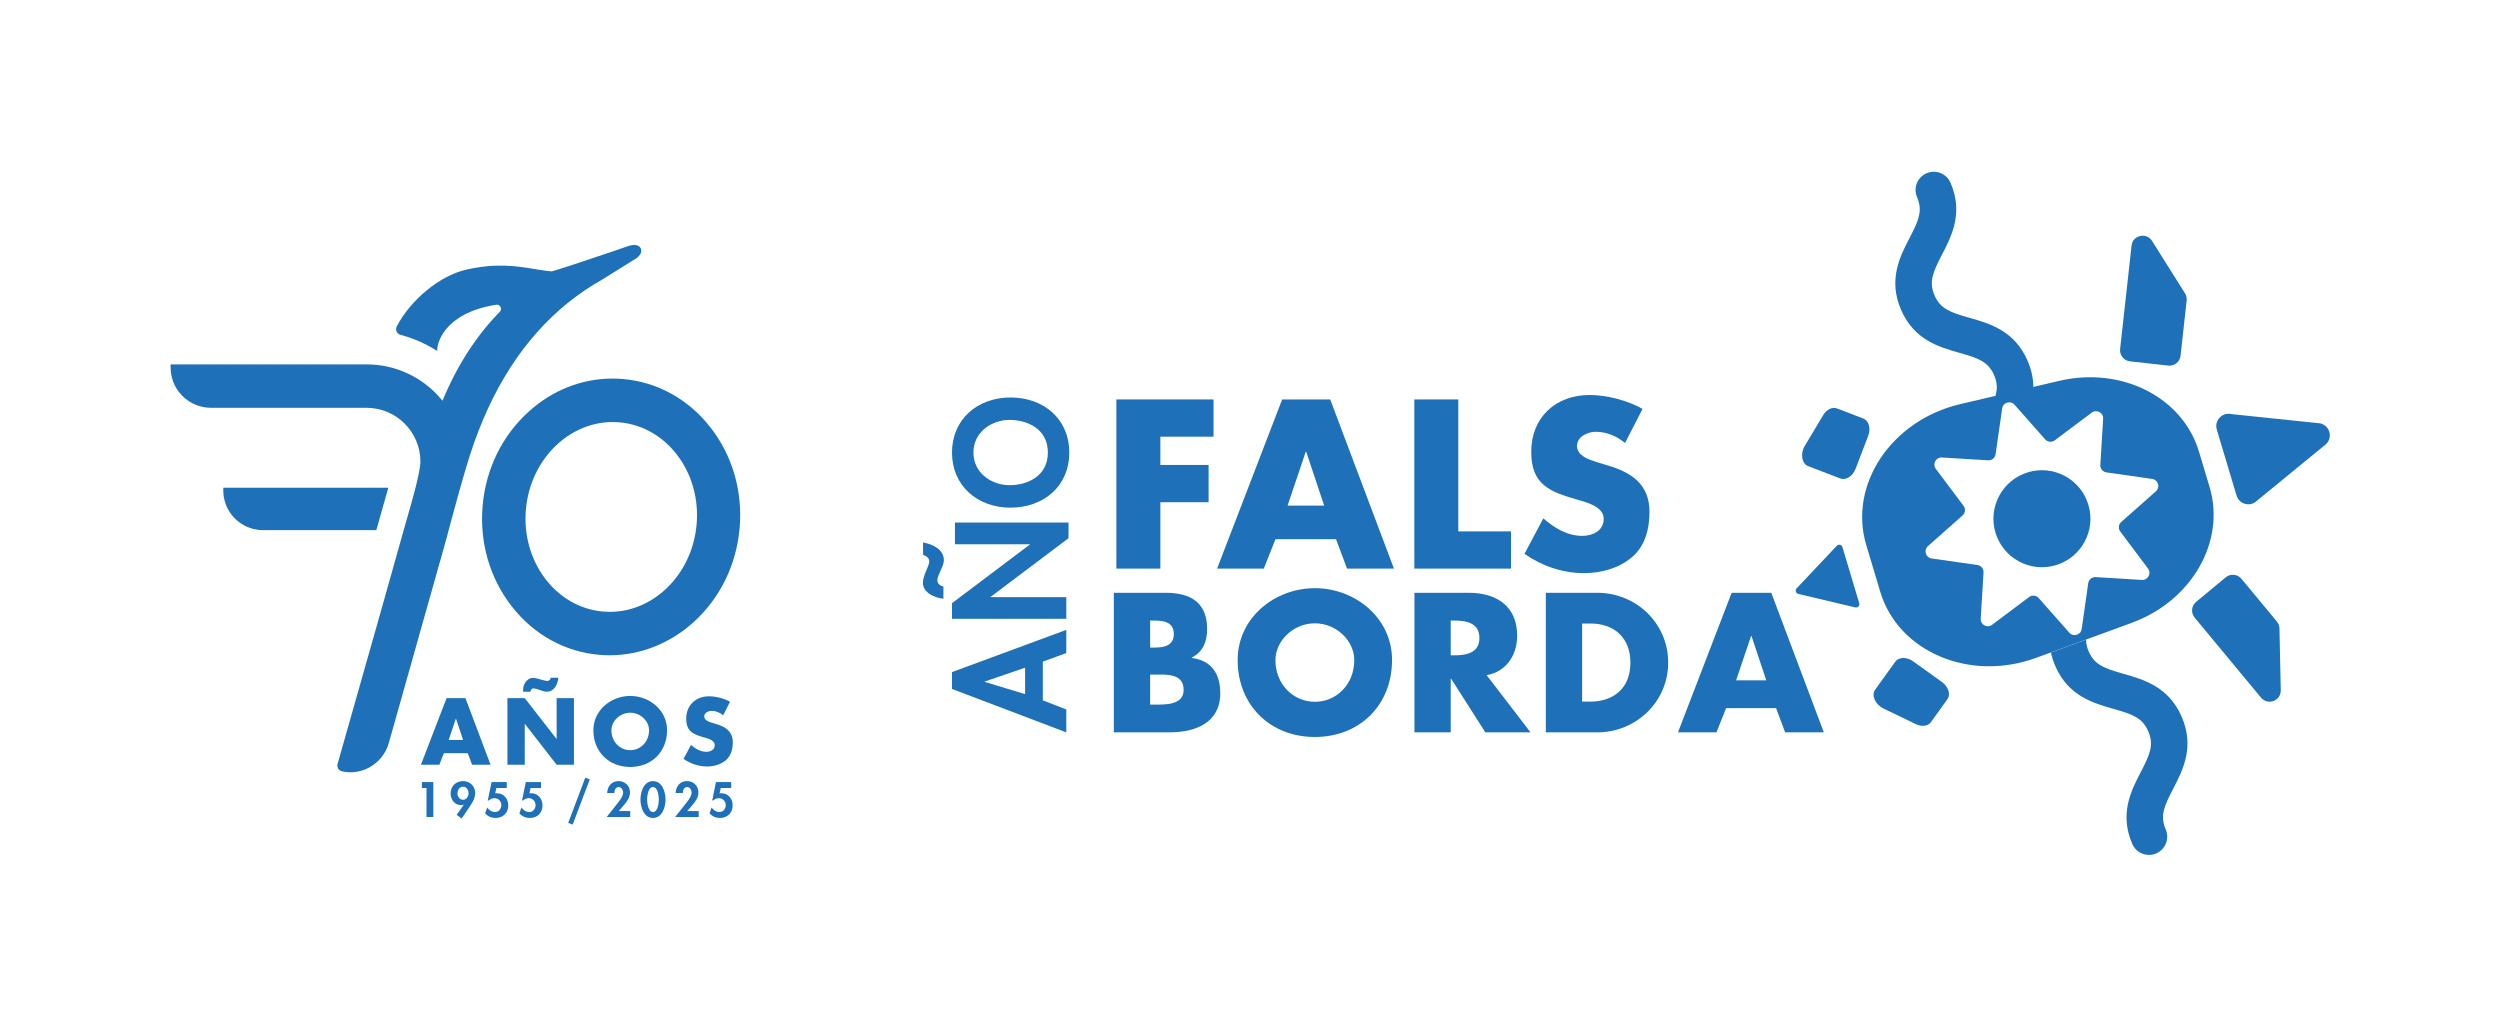
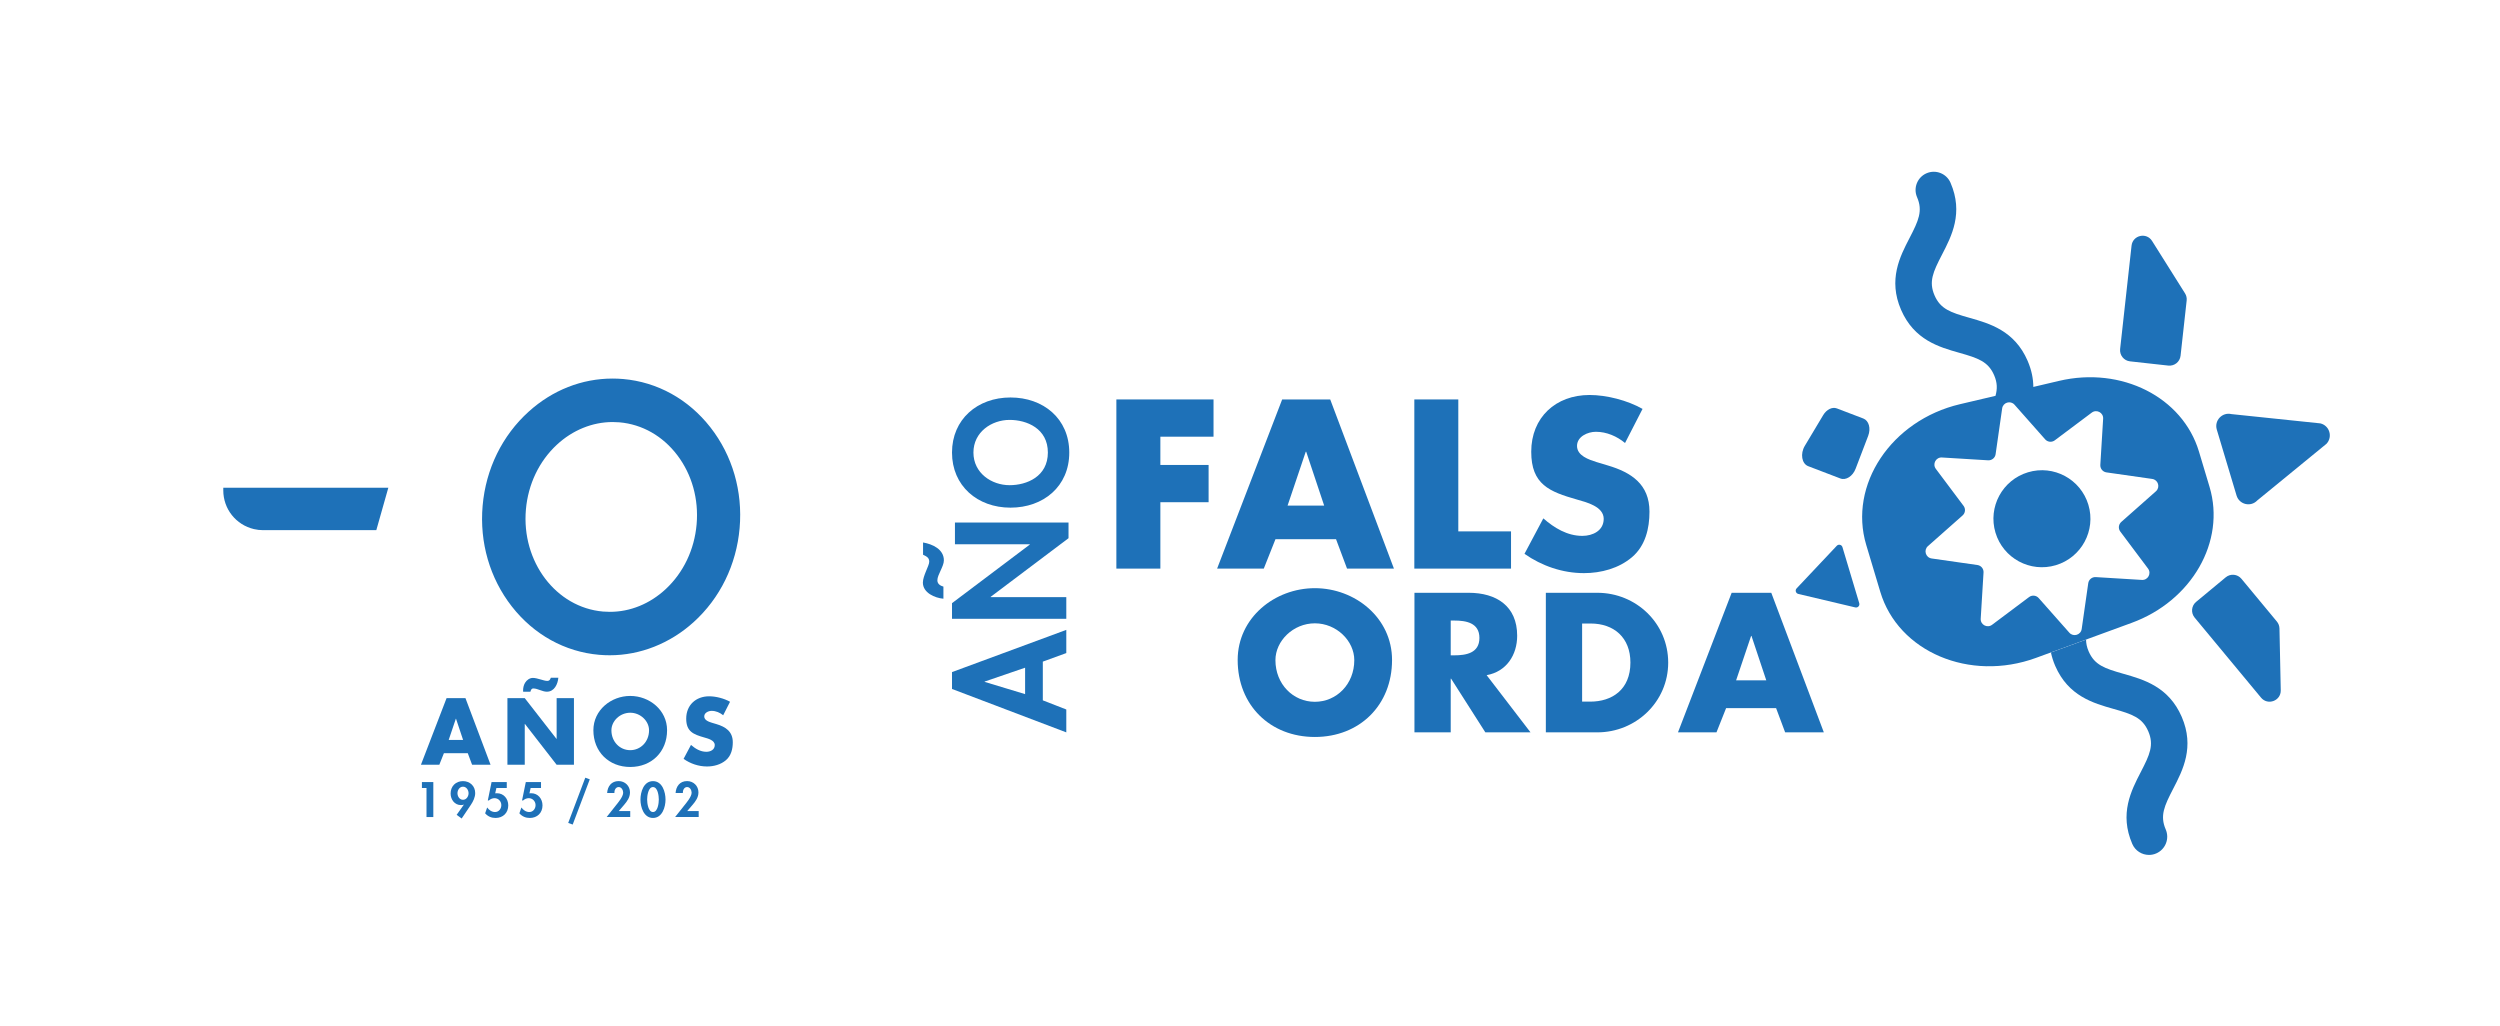
<svg xmlns="http://www.w3.org/2000/svg" version="1.1" id="Capa_1" x="0px" y="0px" viewBox="0 0 1045.53 428.92" style="enable-background:new 0 0 1045.53 428.92;" xml:space="preserve">
  <style type="text/css">
	.st0{fill:#1E71B8;}
	.st1{fill:#FFFFFF;}
</style>
  <g>
    <g>
      <g>
        <polygon class="st0" points="485.28,210.03 505.45,210.03 505.45,194.45 485.28,194.45 485.28,182.63 507.51,182.63      507.51,167.05 466.88,167.05 466.88,237.8 485.28,237.8    " />
        <path class="st0" d="M536.22,167.05l-27.21,70.75h19.52l4.88-12.29h25.34l4.6,12.29h19.61l-26.65-70.75H536.22z M538.48,211.44     l7.6-22.52h0.19l7.51,22.52H538.48z" />
        <polygon class="st0" points="631.93,222.23 609.88,222.23 609.88,167.05 591.49,167.05 591.49,237.8 631.93,237.8    " />
        <path class="st0" d="M661.77,224.11c-6.29,0-11.73-3.29-16.33-7.32l-7.88,14.83c7.23,5.07,15.95,8.07,24.87,8.07     c7.13,0,14.55-1.97,20.08-6.66c5.63-4.79,7.32-12.01,7.32-19.05c0-11.45-7.6-16.42-17.45-19.33l-4.69-1.41     c-3.19-1.03-8.16-2.63-8.16-6.75c0-3.94,4.5-5.91,7.88-5.91c4.51,0,8.82,1.88,12.2,4.69l7.32-14.26     c-6.29-3.57-15.01-5.82-22.15-5.82c-14.17,0-24.4,9.38-24.4,23.74c0,13.7,7.6,16.7,19.14,19.99c3.94,1.12,11.17,2.91,11.17,8.07     C670.68,221.95,666.08,224.11,661.77,224.11z" />
-         <path class="st0" d="M498.42,275.16V275c4.72-2.4,6.42-6.66,6.42-11.92c0-11.15-6.97-15.17-17.34-15.17h-21.68v58.37h23.38     c10.68,0,21.13-4.03,21.13-16.26C510.34,281.89,506.78,276.24,498.42,275.16z M481,259.52h1.08c4.1,0,8.82,0.31,8.82,5.65     c0,4.95-4.18,5.65-8.21,5.65H481V259.52z M482.94,294.67H481v-12.54h1.55c4.95,0,12.46-0.7,12.46,6.35     C495.02,294.9,487.43,294.67,482.94,294.67z" />
        <path class="st0" d="M549.89,245.98c-16.8,0-32.28,12.38-32.28,30.03c0,18.89,13.55,32.2,32.28,32.2     c18.73,0,32.28-13.31,32.28-32.2C582.17,258.36,566.69,245.98,549.89,245.98z M549.89,293.5c-9.06,0-16.49-7.35-16.49-17.42     c0-8.05,7.43-15.4,16.49-15.4c9.06,0,16.49,7.35,16.49,15.4C566.38,286.15,558.95,293.5,549.89,293.5z" />
        <path class="st0" d="M634.5,265.87c0-12.46-8.75-17.96-20.28-17.96h-22.68v58.37h15.17v-22.45h0.16l14.32,22.45h18.89     l-18.35-23.92C630.01,280.89,634.5,273.92,634.5,265.87z M608.18,274.07h-1.47v-14.55h1.47c4.95,0,10.53,0.93,10.53,7.28     C618.7,273.15,613.13,274.07,608.18,274.07z" />
        <path class="st0" d="M668.01,247.91h-21.52v58.37h21.52c16.18,0,29.65-12.77,29.65-29.18     C697.66,260.68,684.26,247.91,668.01,247.91z M665.07,293.43h-3.41v-32.67h3.56c9.75,0,16.64,5.88,16.64,16.33     C681.86,288.47,674.12,293.43,665.07,293.43z" />
        <path class="st0" d="M724.2,247.91l-22.45,58.37h16.1l4.03-10.14h20.9l3.79,10.14h16.18l-21.98-58.37H724.2z M726.06,284.53     l6.27-18.58h0.16l6.19,18.58H726.06z" />
        <path class="st0" d="M398.14,288.13l47.8,18.16v-9.57l-9.82-3.83V276.7l9.82-3.58v-9.7l-47.8,17.66V288.13z M411.79,285.04     l16.92-5.8v11.05l-16.92-5.12V285.04z" />
        <path class="st0" d="M394.74,234.34c0-4.63-4.75-6.79-8.71-7.47v5.12c1.36,0.68,2.59,1.17,2.59,2.9c0,0.99-0.74,2.41-1.36,4.01     c-0.62,1.54-1.3,3.27-1.3,4.76c0,4.26,5,6.42,8.59,6.73v-5.06c-1.3-0.37-2.53-1.11-2.53-2.65c0-1.17,0.68-2.6,1.36-4.08     C394.06,237.12,394.74,235.64,394.74,234.34z" />
        <polygon class="st0" points="399.37,227.61 430.69,227.61 430.69,227.73 398.14,252.25 398.14,258.8 445.94,258.8 445.94,249.72      414.32,249.72 414.32,249.59 446.87,225.08 446.87,218.53 399.37,218.53    " />
        <path class="st0" d="M422.6,166.23c-13.83,0-24.46,9.14-24.46,23.04c0,13.9,10.62,23.04,24.46,23.04     c13.71,0,24.58-8.83,24.58-23.04C447.18,175.06,436.31,166.23,422.6,166.23z M422.23,202.91c-7.54,0-15.13-5.06-15.13-13.65     c0-8.58,7.6-13.65,15.13-13.65c7.16,0,16,3.58,16,13.65C438.22,199.33,429.39,202.91,422.23,202.91z" />
        <g>
          <path class="st0" d="M848.14,197.51c-10.73,3.22-16.82,14.52-13.61,25.25c3.22,10.73,14.52,16.82,25.25,13.61      c10.73-3.22,16.82-14.52,13.61-25.25C870.18,200.39,858.87,194.29,848.14,197.51z" />
          <path class="st0" d="M924.06,203.63l-4.42-14.75c-6.83-22.8-32.42-35.74-58.53-29.59l-10.75,2.53c-0.02-3.39-0.7-7.02-2.4-10.95      c-5.47-12.63-15.95-15.59-24.38-17.98c-7.85-2.22-12.06-3.65-14.54-9.37c-2.47-5.72-0.63-9.77,3.12-17.01      c4.03-7.77,9.04-17.45,3.57-30.08c-1.67-3.86-6.16-5.64-10.02-3.97c-3.86,1.67-5.64,6.16-3.97,10.02      c2.47,5.72,0.63,9.77-3.12,17.01c-4.03,7.77-9.04,17.45-3.57,30.08c5.47,12.63,15.95,15.6,24.38,17.98      c7.85,2.22,12.06,3.65,14.54,9.37c1.34,3.1,1.38,5.72,0.57,8.62l-14.87,3.5c-28.72,6.77-46.71,33.78-39.19,58.86l5.88,19.62      c7.52,25.08,37.39,37.76,65.1,27.62l39.99-14.64C916.64,251.31,930.89,226.44,924.06,203.63z M873.33,243.9l-2.74,19.15      c-0.36,2.51-3.49,3.45-5.17,1.55l-12.82-14.49c-1.03-1.16-2.77-1.34-4.01-0.41l-15.48,11.6c-2.03,1.52-4.91-0.03-4.75-2.56      l1.18-19.31c0.1-1.55-1.01-2.91-2.55-3.13l-19.15-2.74c-2.51-0.36-3.45-3.49-1.55-5.17l14.49-12.82      c1.16-1.03,1.34-2.77,0.41-4.01l-11.6-15.48c-1.52-2.03,0.03-4.91,2.56-4.75l19.31,1.18c1.55,0.09,2.91-1.01,3.13-2.55      l2.74-19.15c0.36-2.51,3.49-3.45,5.17-1.55l12.82,14.49c1.03,1.16,2.77,1.34,4.01,0.41l15.48-11.6      c2.03-1.52,4.91,0.03,4.75,2.56l-1.18,19.31c-0.09,1.55,1.02,2.91,2.55,3.13l19.15,2.74c2.51,0.36,3.45,3.49,1.55,5.17      l-14.49,12.82c-1.16,1.03-1.34,2.77-0.41,4.01l11.6,15.48c1.52,2.03-0.03,4.91-2.56,4.75l-19.31-1.18      C874.91,241.26,873.55,242.37,873.33,243.9z" />
          <path class="st0" d="M970.39,177.06l-37.18-3.88c-3.86-0.91-7.26,2.69-6.12,6.49l8.26,27.56c1.14,3.8,5.96,4.94,8.68,2.05      l28.93-23.68C975.67,182.72,974.25,177.97,970.39,177.06z" />
          <path class="st0" d="M770.53,228.81c-0.31-1.03-1.62-1.34-2.36-0.56l-16.8,17.82c-0.74,0.78-0.35,2.07,0.7,2.32l23.83,5.64      c1.05,0.25,1.97-0.73,1.66-1.76L770.53,228.81z" />
          <path class="st0" d="M756.21,194.96l13.47,5.15c2.31,0.88,5.16-0.94,6.35-4.06l5.26-13.76c1.2-3.13,0.29-6.38-2.02-7.26      l-11.05-4.22c-1.94-0.74-4.31,0.42-5.74,2.8l-7.68,12.84C752.81,189.75,753.5,193.92,756.21,194.96z" />
-           <path class="st0" d="M812.13,285.22l-11.96-8.6c-2.72-1.96-6.09-1.91-7.54,0.1l-8.42,11.71c-1.69,2.35,0.03,6.22,3.52,7.9      l13.47,6.5c2.5,1.2,5.12,0.87,6.33-0.82l6.9-9.6C815.88,290.39,814.85,287.18,812.13,285.22z" />
          <path class="st0" d="M890.79,151.12l16.01,1.77c2.56,0.28,4.86-1.56,5.14-4.12l2.55-23.1c0.12-1.05-0.13-2.1-0.69-2.99      l-13.78-21.91c-2.35-3.74-8.09-2.42-8.58,1.97l-4.78,43.23C886.39,148.54,888.23,150.84,890.79,151.12z" />
          <path class="st0" d="M952.22,259.94l-14.83-17.89c-1.64-1.98-4.58-2.26-6.56-0.61l-12.4,10.28c-1.98,1.64-2.25,4.58-0.61,6.56      l27.77,33.48c2.82,3.4,8.34,1.34,8.25-3.07l-0.54-25.87C953.27,261.77,952.9,260.75,952.22,259.94z" />
          <path class="st0" d="M888.04,281.79c-7.85-2.23-12.07-3.65-14.54-9.37c-0.76-1.75-1.07-3.35-1.09-4.92l-14.69,5.38      c0.39,1.8,0.95,3.66,1.79,5.6c5.47,12.63,15.95,15.6,24.38,17.99c7.85,2.22,12.06,3.65,14.54,9.37      c2.48,5.72,0.63,9.77-3.12,17.02c-4.03,7.78-9.03,17.45-3.57,30.08c1.24,2.88,4.05,4.6,7,4.6c1.01,0,2.04-0.2,3.02-0.63      c3.86-1.67,5.64-6.16,3.97-10.02c-2.48-5.72-0.63-9.77,3.12-17.02c4.03-7.78,9.03-17.45,3.57-30.08      C906.95,287.15,896.46,284.18,888.04,281.79z" />
        </g>
      </g>
      <g>
        <path class="st0" d="M186.76,291.97l-10.72,27.86h7.69l1.92-4.84h9.98l1.81,4.84h7.72l-10.5-27.86H186.76z M190.64,300.58h0.07     l2.96,8.87h-6.02L190.64,300.58z" />
        <path class="st0" d="M212.21,291.97h7.25l13.26,17.03h0.07v-17.03h7.24v27.86h-7.24l-13.26-17.07h-0.07v17.07h-7.25V291.97z      M218.79,289.28l-0.03-0.41c0-1.18,0.22-2.29,0.81-3.29c0.67-1.14,1.92-2.07,3.29-2.07c1.88,0,4.54,1.26,6.02,1.26     c0.93,0,1.19-0.56,1.48-1.33h3.14c-0.22,2.66-1.66,5.84-4.8,5.84c-1.88,0-3.88-1.36-5.62-1.36c-0.89,0-1.04,0.66-1.26,1.36     H218.79z" />
        <path class="st0" d="M278.98,305.39c0,9.02-6.47,15.37-15.41,15.37s-15.41-6.36-15.41-15.37c0-8.42,7.39-14.34,15.41-14.34     C271.59,291.05,278.98,296.96,278.98,305.39 M255.7,305.42c0,4.81,3.55,8.31,7.87,8.31c4.32,0,7.87-3.51,7.87-8.31     c0-3.84-3.55-7.35-7.87-7.35C259.25,298.07,255.7,301.58,255.7,305.42" />
        <path class="st0" d="M302.44,299.14c-1.33-1.11-3.03-1.85-4.81-1.85c-1.33,0-3.11,0.78-3.11,2.32c0,1.63,1.96,2.26,3.22,2.66     l1.85,0.55c3.88,1.15,6.87,3.1,6.87,7.61c0,2.77-0.67,5.62-2.88,7.5c-2.18,1.85-5.1,2.62-7.91,2.62c-3.51,0-6.95-1.18-9.79-3.18     l3.1-5.84c1.81,1.59,3.95,2.88,6.43,2.88c1.7,0,3.51-0.85,3.51-2.81c0-2.03-2.85-2.74-4.4-3.18c-4.55-1.3-7.54-2.47-7.54-7.87     c0-5.65,4.03-9.35,9.61-9.35c2.81,0,6.24,0.89,8.72,2.29L302.44,299.14z" />
        <path class="st0" d="M176.45,329.55v-2.48h4.77v14.63h-2.85v-12.15H176.45z" />
        <path class="st0" d="M190.97,340.78l3.01-4.25l-0.04-0.04c-0.33,0.14-0.74,0.21-1.14,0.21c-2.68,0-4.35-2.33-4.35-4.85     c0-3.03,2.15-5.18,5.16-5.18c2.89,0,5.12,2.04,5.12,4.99c0,1.75-0.83,3.47-1.78,4.89l-3.88,5.76L190.97,340.78z M191.32,331.74     c0,1.32,0.87,2.74,2.31,2.74c1.44,0,2.33-1.42,2.33-2.74c0-1.32-0.89-2.74-2.33-2.74C192.2,329,191.32,330.42,191.32,331.74z" />
        <path class="st0" d="M207.6,329.55l-0.5,2.23l0.74-0.04c2.85,0,4.72,2.35,4.72,5.08c0,3.14-2.19,5.26-5.32,5.26     c-1.73,0-3.2-0.64-4.35-1.94l0.85-2.44c0.76,1.09,1.96,1.9,3.3,1.9c1.59,0,2.62-1.38,2.62-2.89c0-1.59-1.24-2.91-2.85-2.91     c-0.83,0-1.75,0.39-2.35,0.95h-0.45l1.57-7.68h6.36v2.48H207.6z" />
        <path class="st0" d="M221.92,329.55l-0.5,2.23l0.74-0.04c2.85,0,4.72,2.35,4.72,5.08c0,3.14-2.19,5.26-5.32,5.26     c-1.73,0-3.2-0.64-4.35-1.94l0.85-2.44c0.76,1.09,1.96,1.9,3.3,1.9c1.59,0,2.62-1.38,2.62-2.89c0-1.59-1.24-2.91-2.85-2.91     c-0.83,0-1.75,0.39-2.35,0.95h-0.45l1.57-7.68h6.36v2.48H221.92z" />
        <path class="st0" d="M246.65,325.92l-7.14,18.92l-1.88-0.68l7.14-18.92L246.65,325.92z" />
        <path class="st0" d="M263.57,339.21v2.48h-9.86l3.73-4.7c1.03-1.28,3.18-3.82,3.18-5.47c0-1.05-0.68-2.37-1.88-2.37     c-1.28,0-1.86,1.4-1.8,2.5h-3.03c0.19-2.81,1.8-4.99,4.81-4.99c2.68,0,4.75,2.04,4.75,4.71c0,2.15-1.2,3.76-2.54,5.32l-2.15,2.5     H263.57z" />
        <path class="st0" d="M278.33,334.4c0,3.12-1.36,7.68-5.24,7.68s-5.24-4.56-5.24-7.68c0-3.14,1.32-7.72,5.24-7.72     C277.01,326.68,278.33,331.26,278.33,334.4z M270.64,334.36c0,1.46,0.43,5.24,2.44,5.24c2.04,0,2.44-3.78,2.44-5.24     c0-1.47-0.41-5.2-2.44-5.2C271.07,329.16,270.64,332.89,270.64,334.36z" />
        <path class="st0" d="M292.2,339.21v2.48h-9.86l3.73-4.7c1.03-1.28,3.18-3.82,3.18-5.47c0-1.05-0.68-2.37-1.88-2.37     c-1.28,0-1.86,1.4-1.8,2.5h-3.03c0.19-2.81,1.8-4.99,4.81-4.99c2.68,0,4.75,2.04,4.75,4.71c0,2.15-1.2,3.76-2.54,5.32l-2.15,2.5     H292.2z" />
-         <path class="st0" d="M301.45,329.55l-0.5,2.23l0.74-0.04c2.85,0,4.72,2.35,4.72,5.08c0,3.14-2.19,5.26-5.32,5.26     c-1.73,0-3.2-0.64-4.35-1.94l0.85-2.44c0.76,1.09,1.96,1.9,3.3,1.9c1.59,0,2.62-1.38,2.62-2.89c0-1.59-1.24-2.91-2.85-2.91     c-0.83,0-1.75,0.39-2.35,0.95h-0.45l1.57-7.68h6.36v2.48H301.45z" />
        <g>
          <path class="st0" d="M250.57,273.85c1.48,0.13,2.97,0.19,4.43,0.19c12.73,0,25.17-4.91,35.03-13.81      c11.1-10.02,17.95-24,19.29-39.38c1.34-15.37-3-30.33-12.21-42.12c-9.21-11.79-22.19-18.97-36.52-20.22      c-1.48-0.13-2.96-0.19-4.43-0.19c-12.77,0-25.06,4.81-35.01,13.79c-11.11,10.02-17.97,24.01-19.31,39.4      c-1.34,15.37,3,30.33,12.21,42.12C223.27,265.43,236.24,272.61,250.57,273.85z M219.94,213.09c0.92-10.56,5.5-20.17,12.91-27.07      c6.6-6.14,14.9-9.52,23.38-9.52c0.94,0,1.9,0.04,2.84,0.12c9.51,0.83,18.11,5.72,24.21,13.78c6.11,8.07,8.97,18.33,8.05,28.89v0      c-0.92,10.56-5.5,20.17-12.91,27.07c-6.66,6.2-14.87,9.52-23.39,9.52c-0.94,0-1.89-0.04-2.84-0.12      C232.52,254.05,218.04,234.91,219.94,213.09z" />
          <path class="st0" d="M106.22,221.28c1.24,0.29,2.53,0.44,3.81,0.44h47.35l5.02-17.73H93.38v1.1      C93.38,212.84,98.66,219.5,106.22,221.28z" />
-           <path class="st0" d="M204.13,170.76c11.16-24.19,27.23-42.32,47.77-53.87l12.97-8.09c2.59-1.34,3.83-3.24,3.15-4.84      c-0.51-1.2-2.17-2.11-5.29-1.05c-1.47,0.51-3.79,1.31-6.53,2.25c-10.78,3.68-23.24,7.77-25.16,8.27      c-0.13,0.03-0.23,0.05-0.33,0.05c-0.02,0-0.04,0-0.06,0c-0.86,0-2.9-0.31-5.28-0.68l-1.79-0.29      c-7.51-1.23-16.02-2.63-28.71,0.29c-10.91,2.51-23.08,12.49-28.95,23.72c-0.34,0.65-0.36,1.42-0.07,2.1      c0.31,0.69,0.9,1.2,1.63,1.4c5.22,1.39,10.21,3.55,14.82,6.42l0.5,0.31l0.12-1.31c0.06-0.59,1.63-14.33,24.58-18      c0.93-0.15,1.56,0.38,1.84,0.93c0.28,0.55,0.35,1.37-0.31,2.03l-0.07,0.07c-0.21,0.2-0.41,0.41-0.6,0.62l-0.21,0.21      c-2.47,2.57-4.88,5.37-7.15,8.33c-0.19,0.24-0.37,0.47-0.57,0.74l-0.02,0.03c-1.23,1.62-2.47,3.36-3.68,5.17l-0.09,0.13      c-0.31,0.46-0.61,0.92-0.92,1.39l-1.04,1.65c-0.34,0.53-0.68,1.09-1.01,1.66c-0.41,0.66-0.83,1.36-1.28,2.16      c-0.18,0.3-0.36,0.62-0.55,0.98c-0.06,0.11-0.12,0.21-0.17,0.32c-0.05,0.09-0.1,0.18-0.15,0.27c-0.29,0.53-0.59,1.08-0.9,1.65      c-0.34,0.65-0.68,1.29-1.01,1.93c-0.12,0.23-0.24,0.46-0.35,0.69l-0.3,0.6c-1.21,2.42-2.4,5.02-3.53,7.71l-0.37,0.89l-0.62-0.74      c-7.75-9.2-19.09-14.47-31.12-14.47H72.64l-1.29,0.01v1.31c0,2.72,0.67,5.43,1.94,7.84c0.21,0.4,0.43,0.79,0.66,1.15      c0.22,0.35,0.46,0.7,0.75,1.08c3.17,4.24,8.21,6.77,13.48,6.77h65.13c12.41,0,22.51,10.1,22.51,22.51      c0,4.4-3.71,17.24-5.5,23.41c-0.49,1.71-0.88,3.05-1.05,3.69l-10.8,38.38l-17.29,60.94c-0.18,0.64-0.1,1.32,0.23,1.9      c0.33,0.58,0.87,0.99,1.51,1.17c1.09,0.29,2.28,0.44,3.52,0.44c2.86,0,5.69-0.74,8.2-2.15c3.91-2.2,6.74-5.79,7.97-10.12      l23.78-84.33l0.46-1.67c0.02-0.08,2.52-9.72,5.4-19.92l0.33-1.18c1.52-5.38,2.88-9.92,4.03-13.51      C198.8,183.33,201.32,176.81,204.13,170.76z" />
        </g>
      </g>
    </g>
  </g>
</svg>